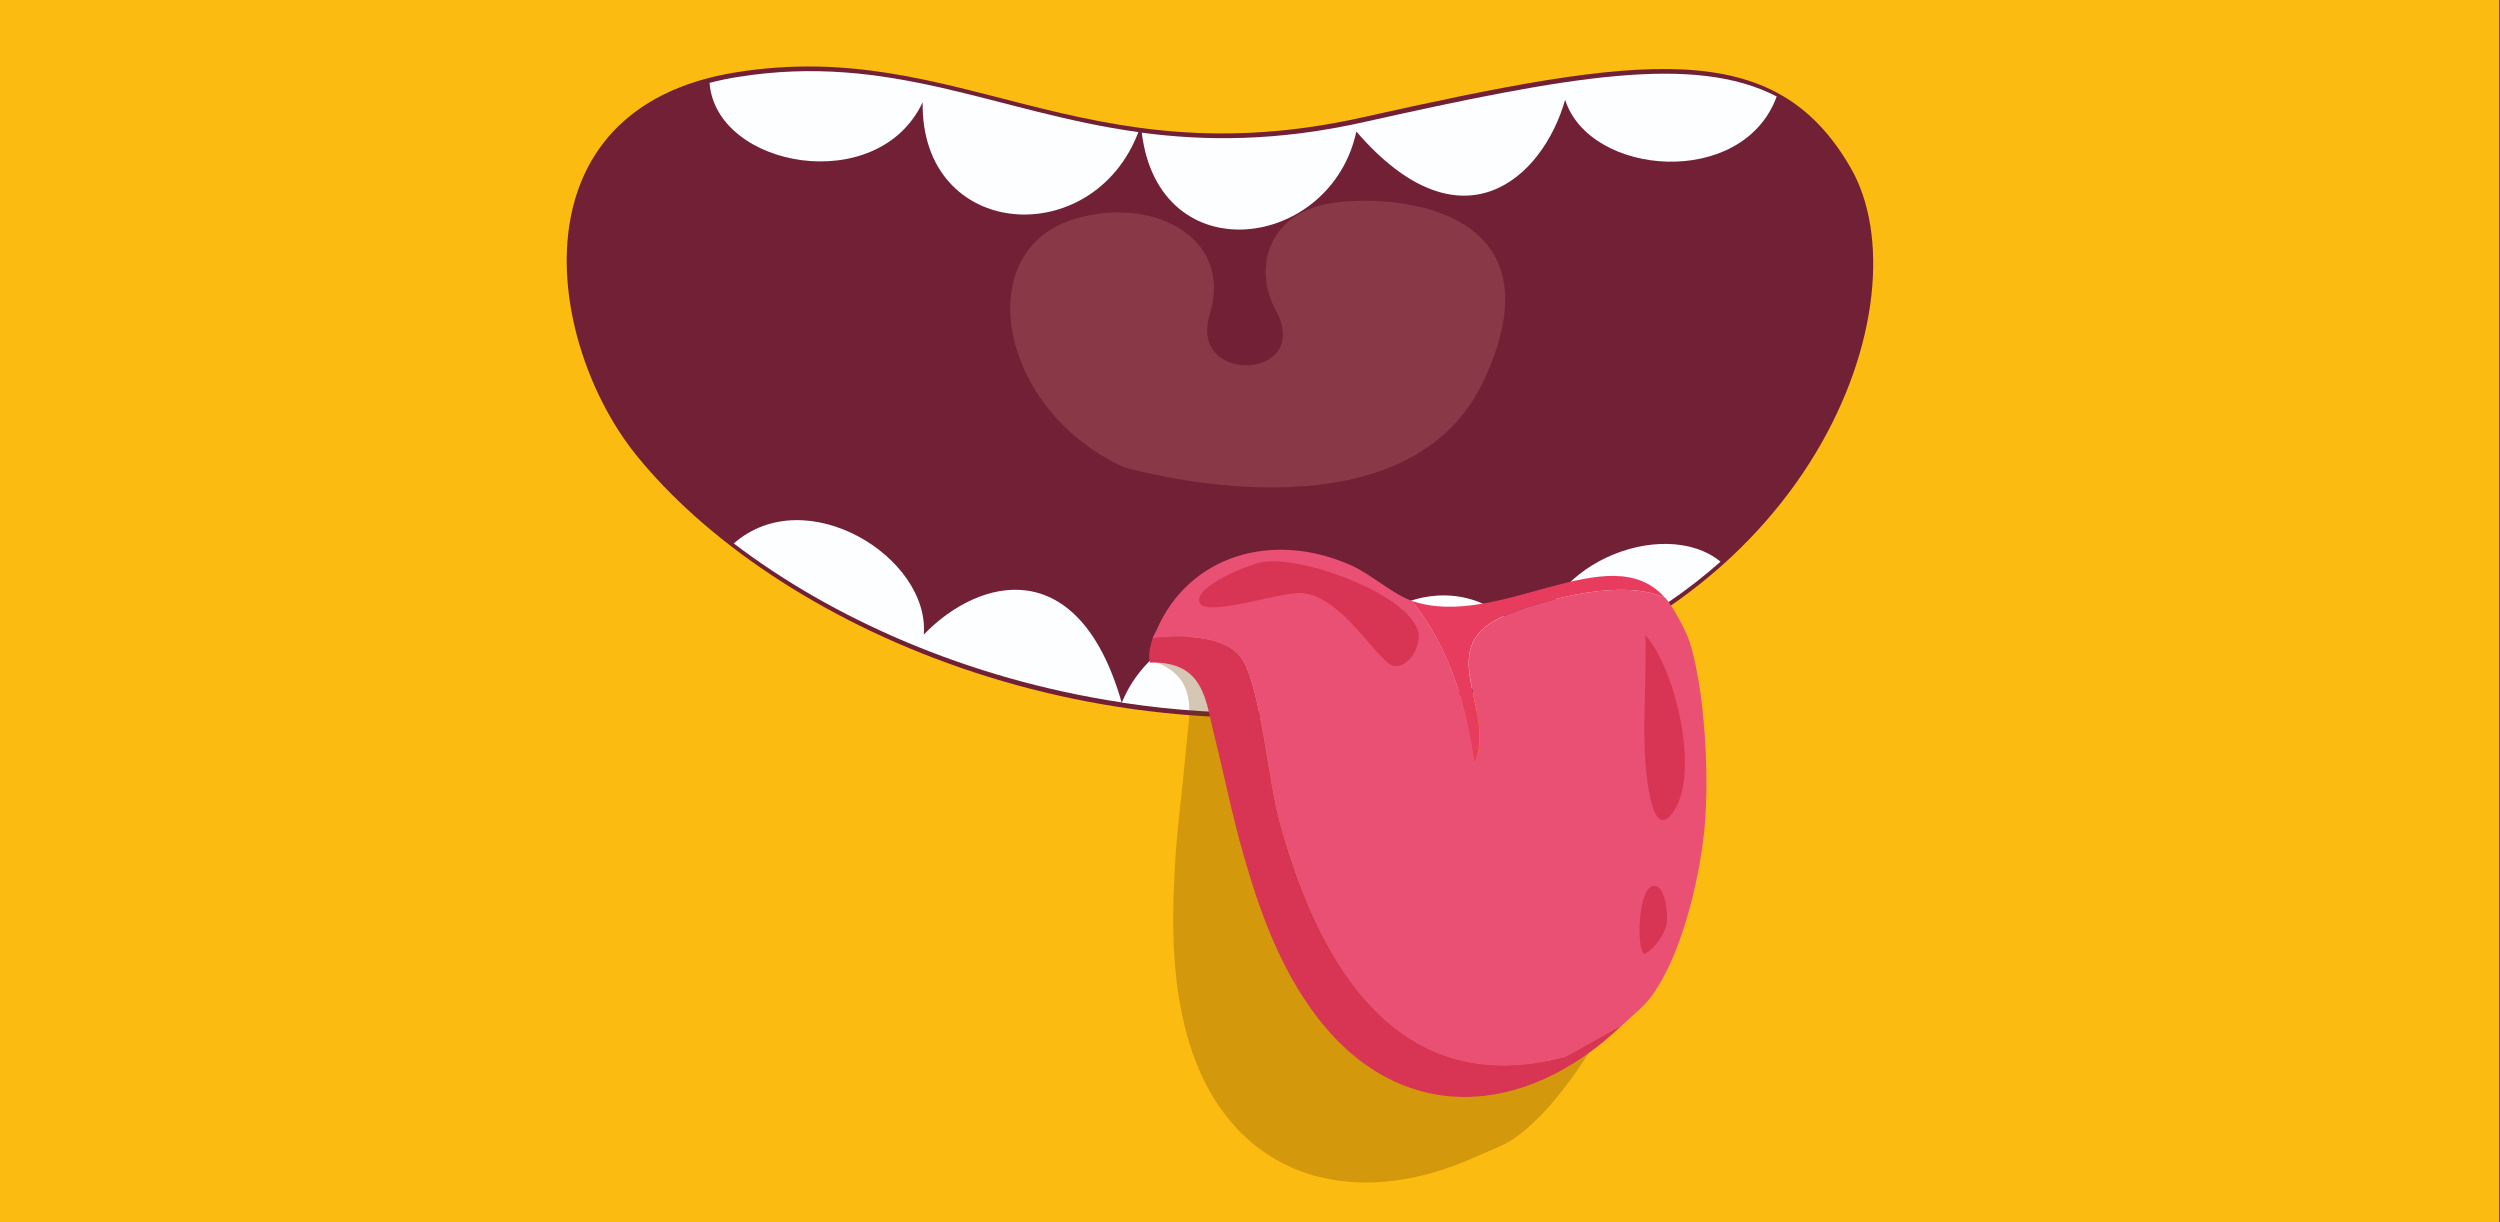
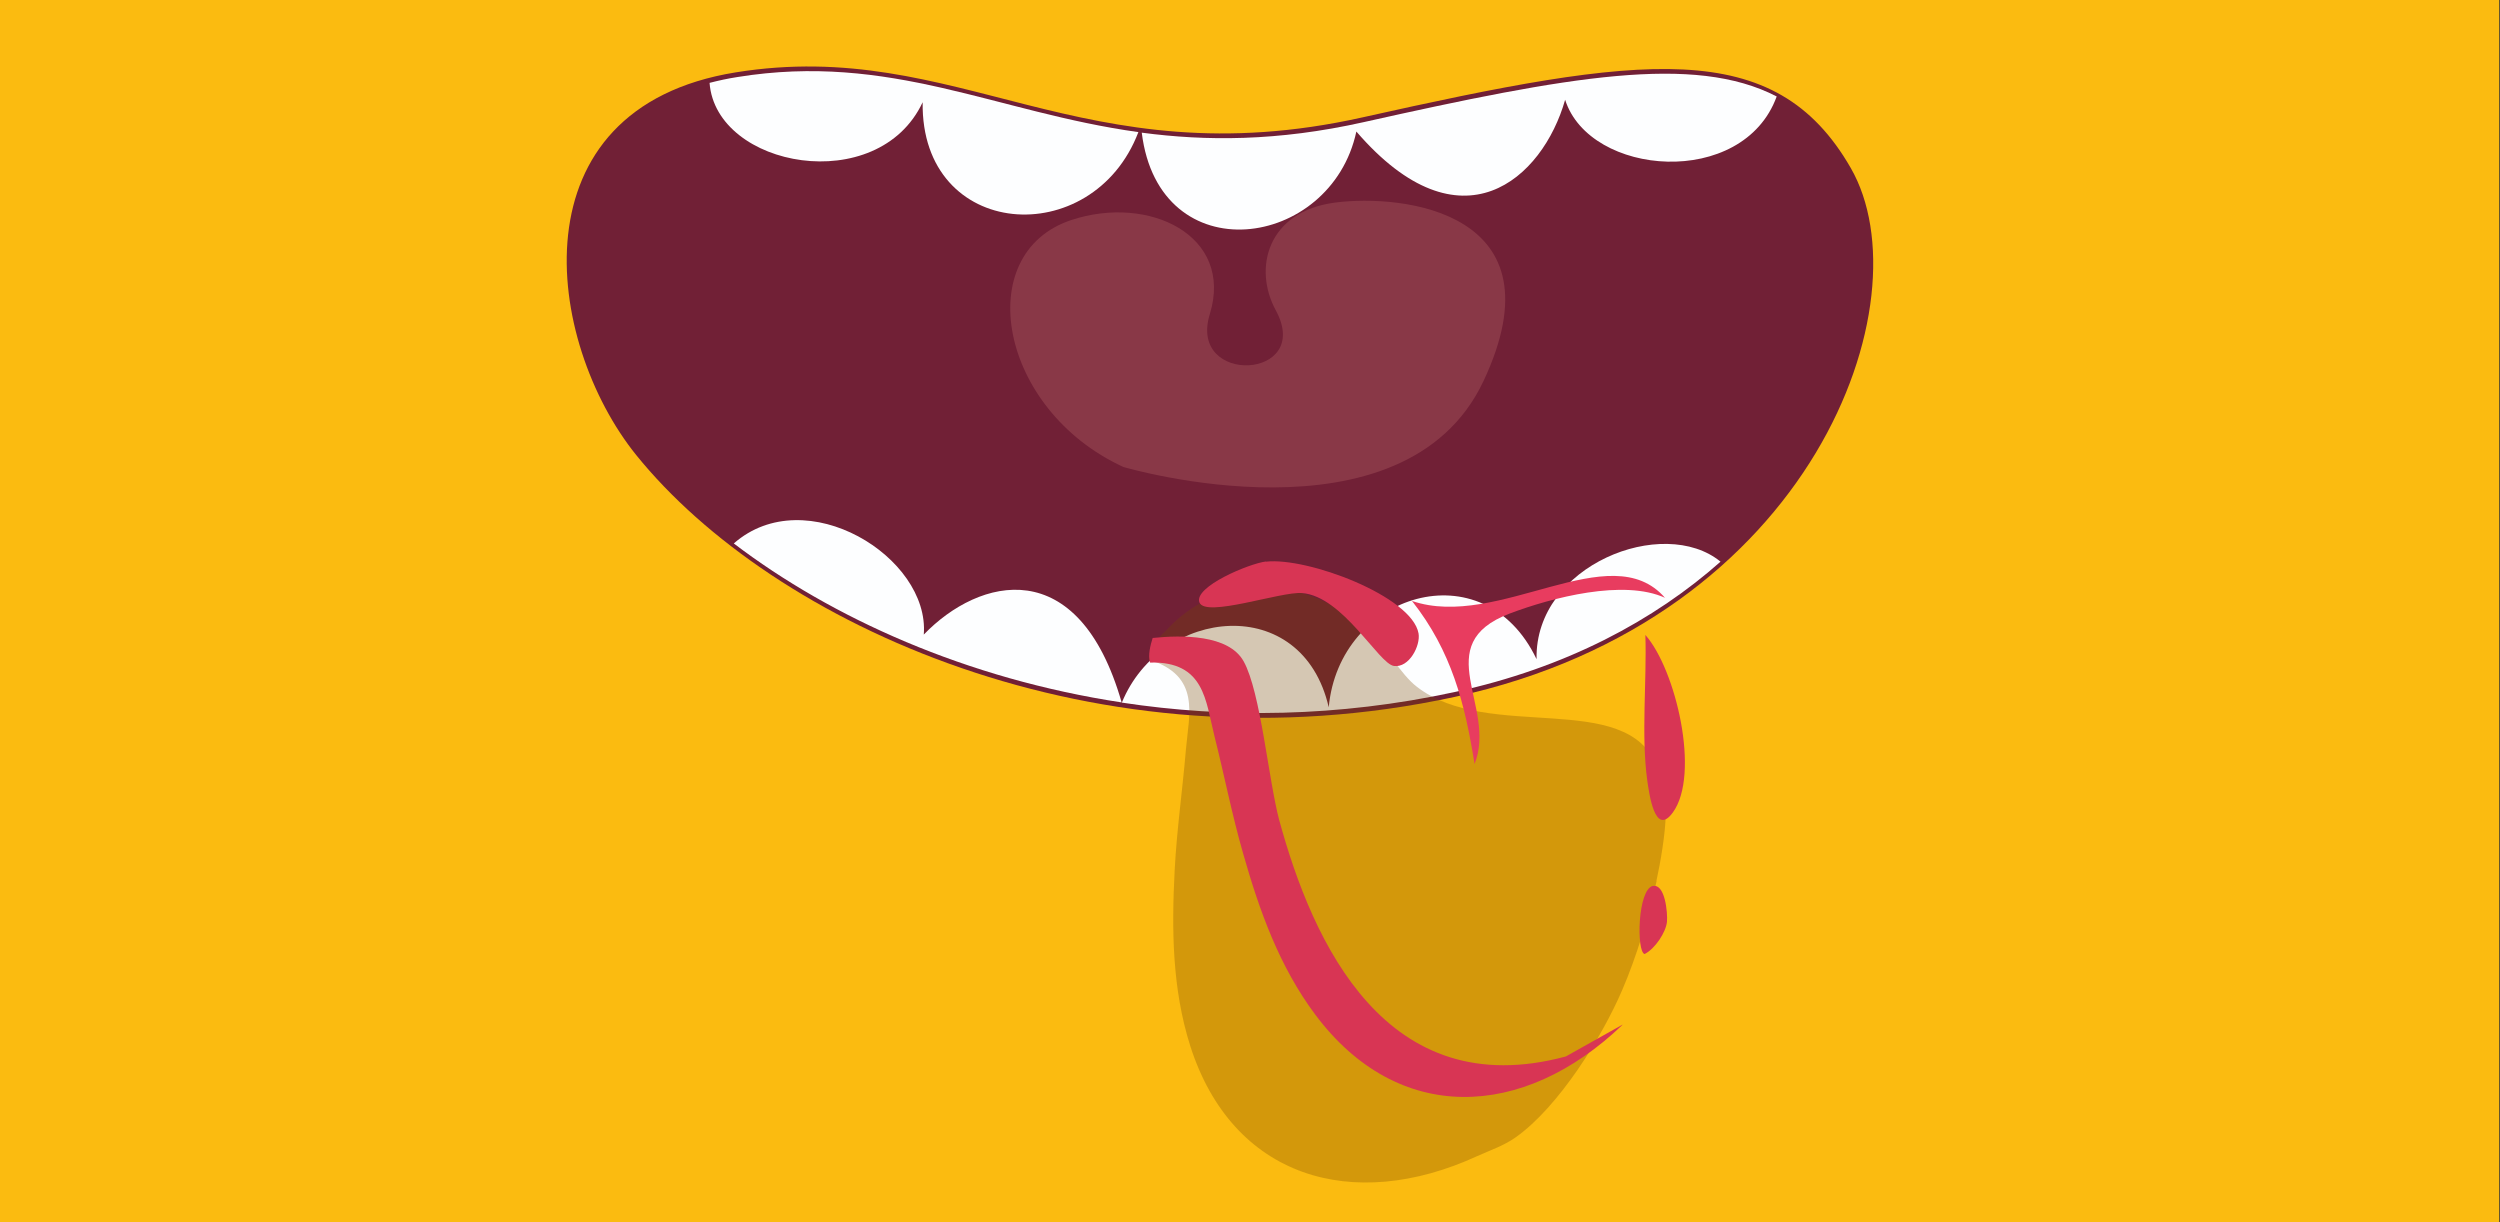
<svg xmlns="http://www.w3.org/2000/svg" id="Laag_1" version="1.1" viewBox="0 0 1330.4 650.4">
  <rect x="0" y="0" width="1330.4" height="650.4" fill="#333333" stroke="none" />
  <defs>
    <style>
      .st0 {
        fill: #fbbb10;
      }

      .st1 {
        fill: #ea4f74;
      }

      .st2 {
        fill: #893847;
      }

      .st3 {
        fill: #d83554;
      }

      .st4 {
        fill: #fdfeff;
      }

      .st5 {
        fill: #e83c5f;
      }

      .st6 {
        fill: #712036;
      }

      .st7 {
        fill: #764800;
        opacity: .3;
      }
    </style>
  </defs>
  <rect class="st0" x="-2" y="-.7" width="1332" height="653.3" />
  <g>
    <path class="st6" d="M338.6,242.2c-48.7-60.4-65.7-184.6,53-203.7,118.6-19.1,183.8,57.3,333.3,24,149.5-33.4,219.5-43.6,260,26.9,40.5,70.4-20,240.3-210.9,281.5-190.9,41.3-363.2-39.3-435.4-128.7" />
    <path class="st2" d="M597.8,248.5c-66.3-30.5-81.2-113.7-27.7-131.4,41.3-13.7,86.6,8.2,73.7,50.1-11.8,38.2,55.3,35,35.1-2.1-12.1-22.3-4.5-52.6,31.6-57.3,36.1-4.7,121.3,4.8,79,94.9-42.3,90.1-191.7,45.8-191.7,45.8" />
    <g>
      <path class="st4" d="M945.4,51.3c-43.9-22.7-110.6-10.7-219.7,13.7-46,10.3-84.1,10.1-118.1,5.6,9.2,75,100.7,62.4,114.2-.6,55.7,64.6,99.2,25.1,111.1-16.9,13,40.9,94.7,47.5,112.6-1.8Z" />
      <path class="st4" d="M377.6,44.1c3.4,45.3,89.7,61,113.4,10.3-1.1,73.5,90.5,79.7,114.8,15.9-75.7-10.5-131.9-42.5-213.4-29.3-5.2.8-10.1,1.9-14.8,3.1Z" />
    </g>
    <g>
      <path class="st4" d="M390.5,289.2c52,39.6,123.9,72.1,206.4,84.6-22.9-79.8-75.7-66.8-105.3-36.1,3.3-41.2-62.8-82.1-101.1-48.5Z" />
      <path class="st4" d="M817.7,350.8c-28.1-59.1-105.1-34.9-110.6,25.6-14.1-61.4-89.3-53.3-110.1-2.5,55.2,8.4,115.1,7.8,177-5.6,59.6-12.9,106.5-38.3,141.6-69.4-30.4-24.9-98.9,1.8-97.9,51.8Z" />
    </g>
    <g>
      <path class="st7" d="M881.5,468.7c2.1-9.4,4.8-25.4,4.9-34.8,0-5.8-2.3-20.5-4.6-26.1-16.5-41.2-89.7-12.6-127.9-42.4-8.5-6.6-16.2-20.7-24.4-28.4-33.6-31.5-80.2-33.3-109.3-1.1-1,1.1-2.4,2.1-3.2,3.2-2.4,3.2-5.5,7.8-5.6,11.9,27.8,8.7,21.3,29.1,19.7,47.8-1.8,21.6-4.9,42.9-6,64.5-1.6,31-1.4,62.7,8.3,93.3,22.4,70.1,86.3,89.2,152.8,58.6,7.3-3.3,13.7-5.3,20.3-9.9,23-16.2,46.2-53.7,56.8-78.5,7.6-17.6,14.1-39.3,18.3-58Z" />
      <g>
        <path class="st3" d="M863.4,545.4c-52.9,50.7-119.5,53.4-163.5-5.5-19.2-25.7-29.8-55.6-38.3-85.5-6-20.8-10.1-42-15.4-63-4.6-18.2-5.1-39.6-34.2-38.8-1.2-3.9.2-9.3,1.4-13.1,15.5-1.6,40.4-1.9,48.4,12.4,9.1,16.3,13.3,63.6,19,84.7,17.8,65.2,56.8,151.4,152.5,125.6l30.1-16.9Z" />
        <path class="st5" d="M886.2,318.2c-22.1-10.2-60.3-.2-82.8,8.3-43.4,16.5-6.5,49.6-18.7,80.1-5.1-32.1-12.2-60.1-33.3-86.8,45.9,15.7,105.6-35.2,134.7-1.6Z" />
-         <path class="st1" d="M751.5,319.8c21.1,26.7,28.3,54.7,33.3,86.8,12.2-30.5-24.8-63.6,18.7-80.1,22.5-8.6,60.7-18.5,82.8-8.3,4,4.6,11,17.6,12.8,23.2,3,9,5.7,25,6.7,34.5,2.2,19.1,3,41.7,1.6,60.8-1.9,26.8-11.6,69.9-28,92.7-4.7,6.6-10.2,10.5-16,16l-30.1,16.9c-95.8,25.8-134.7-60.4-152.5-125.6-5.8-21.1-9.9-68.4-19-84.7-8-14.3-32.9-14-48.4-12.4.4-1.4,1.4-2.8,2-4.1,17.1-39.9,61.7-53.4,103.7-34.6,10.4,4.6,22.2,15.4,32.4,18.9Z" />
        <path class="st3" d="M673.7,298.9c22.1-2.5,77.7,18.4,81.2,38.2,1.1,6.5-5,18.4-13.1,17.3s-27.1-37.1-48.9-38.8c-11.3-.9-51.4,13.3-54.6,5s26.4-20.7,35.4-21.8Z" />
        <path class="st3" d="M875.6,337.9c16.2,18.3,29.4,74.2,14.6,94.5-9.6,13.2-12.6-10.3-13.6-17.1-3.3-24.1-.2-52.8-1-77.4Z" />
        <path class="st3" d="M879.6,471.5c6.5-1.3,7.9,14.2,7.5,19-.5,5.5-6.3,14.4-11.9,17.2-4.4-1.1-3.8-34.6,4.5-36.3Z" />
      </g>
    </g>
  </g>
</svg>